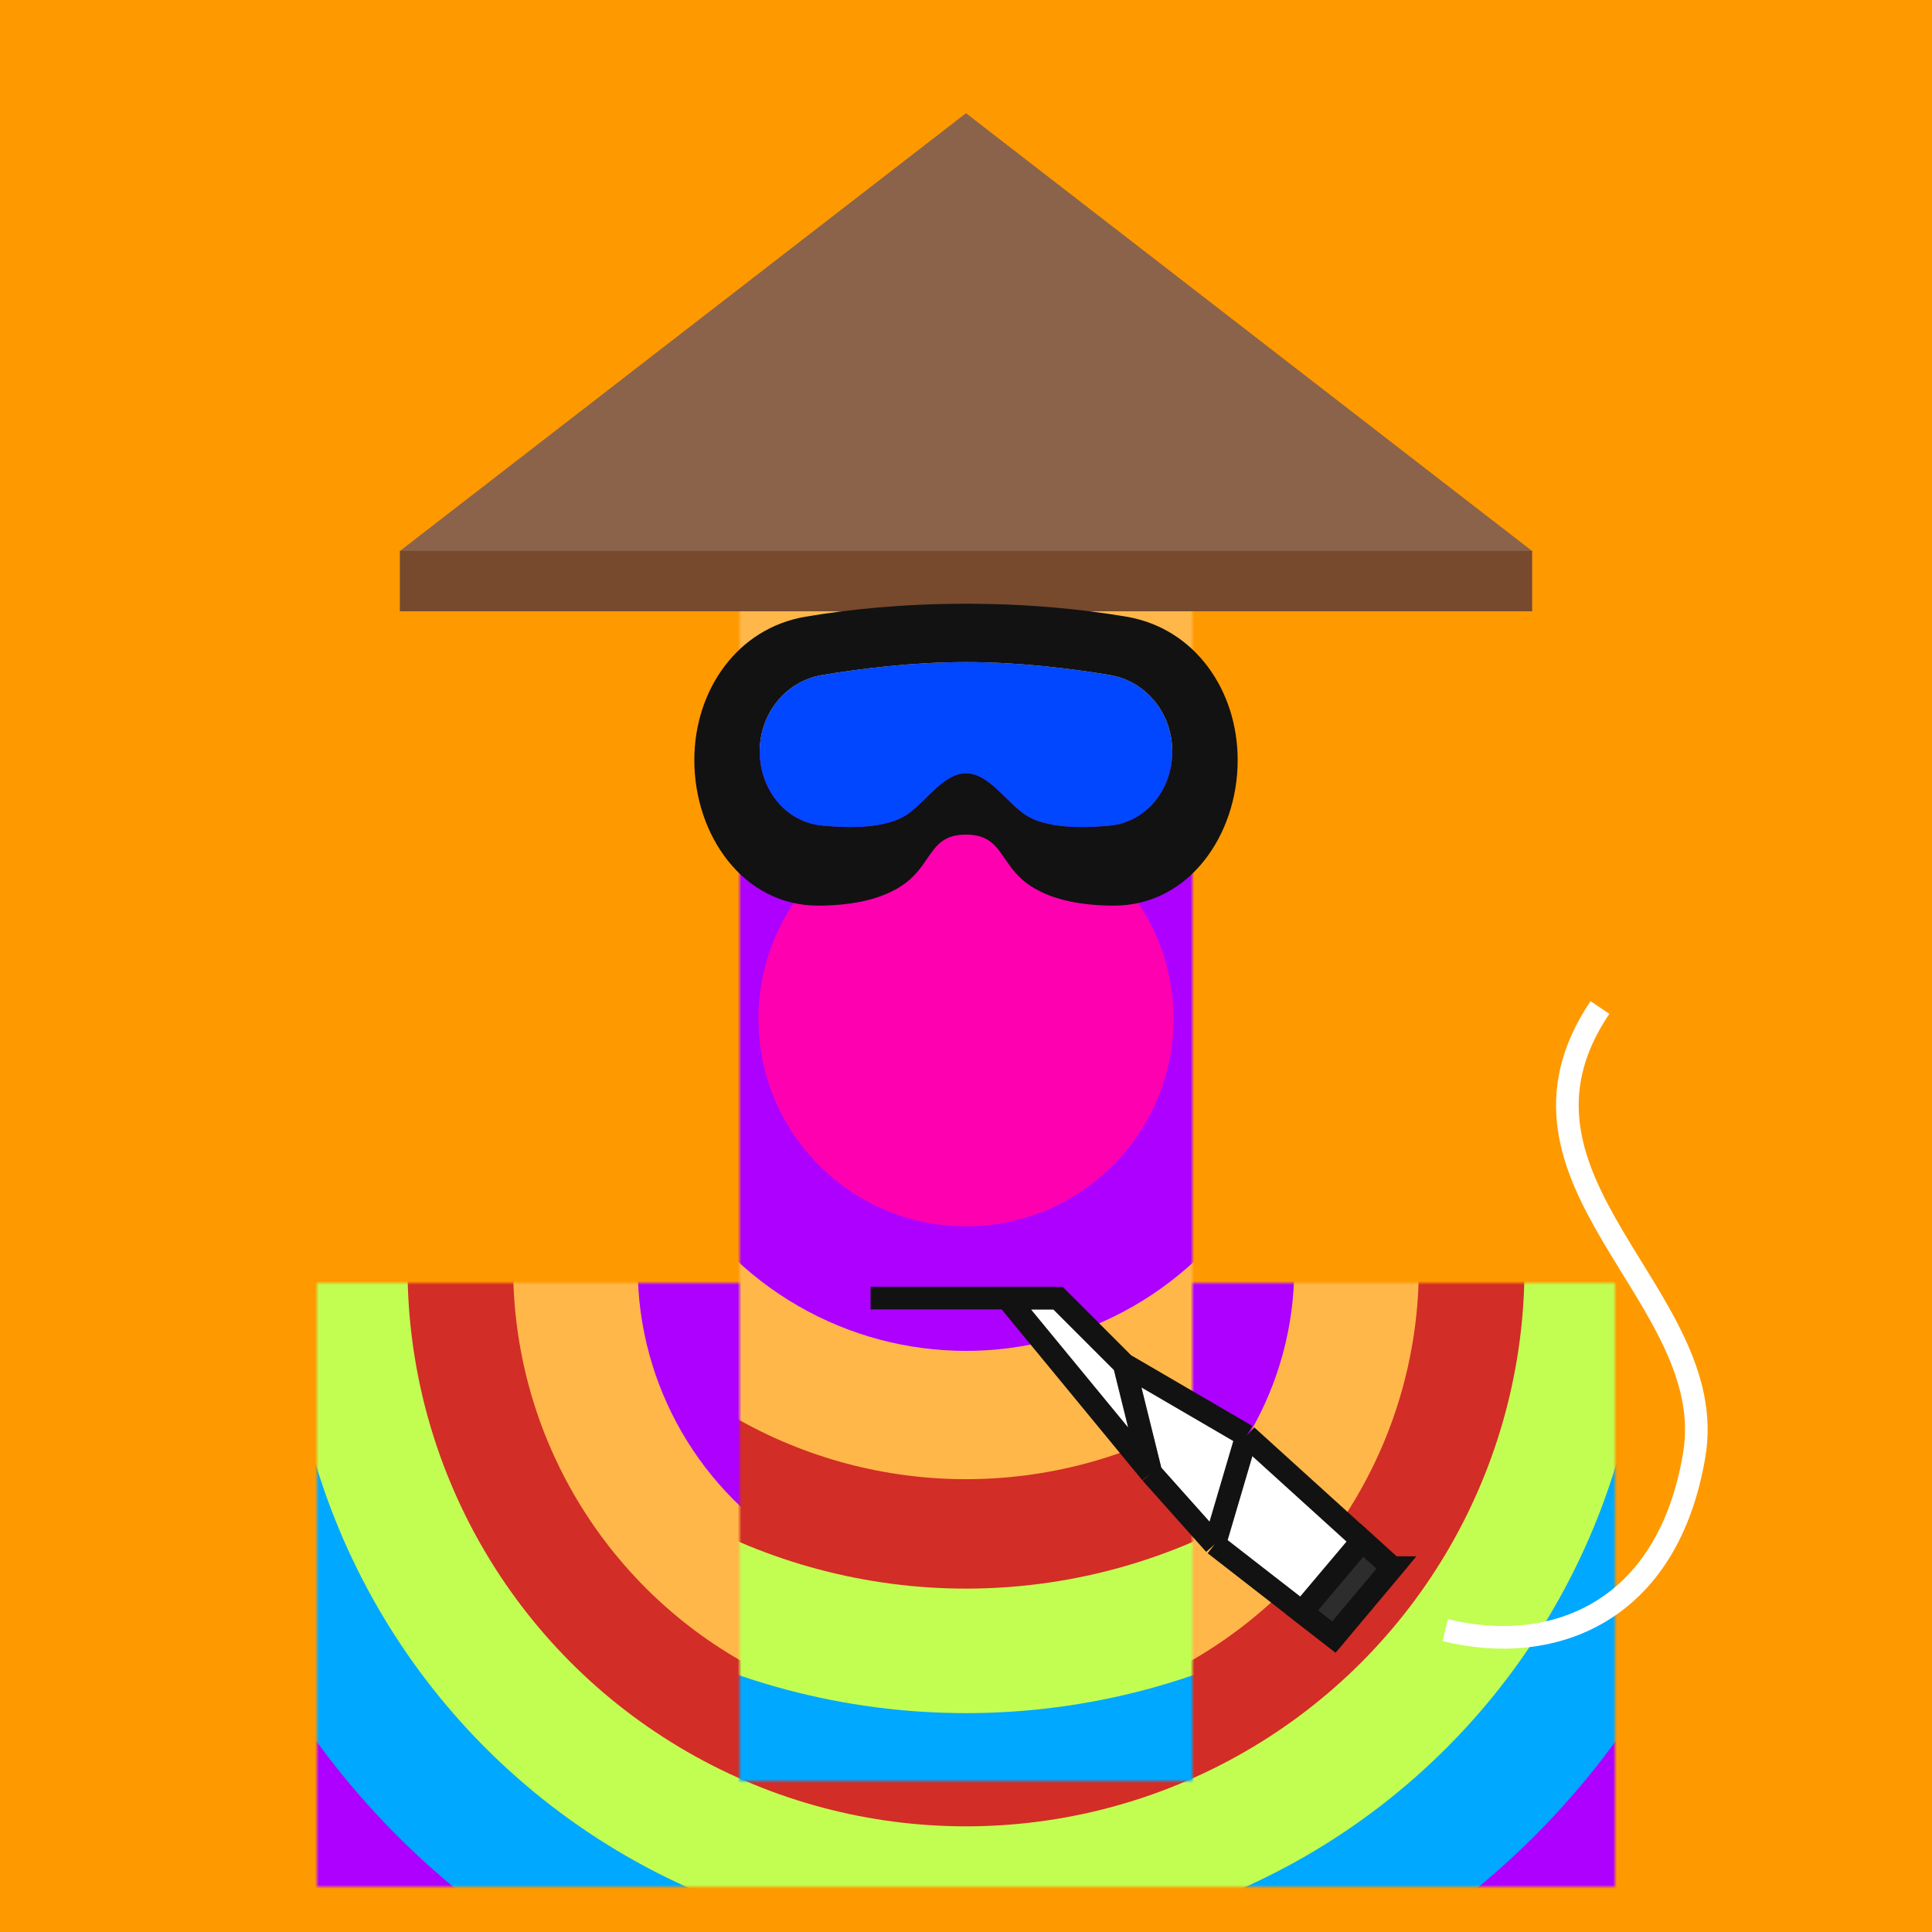
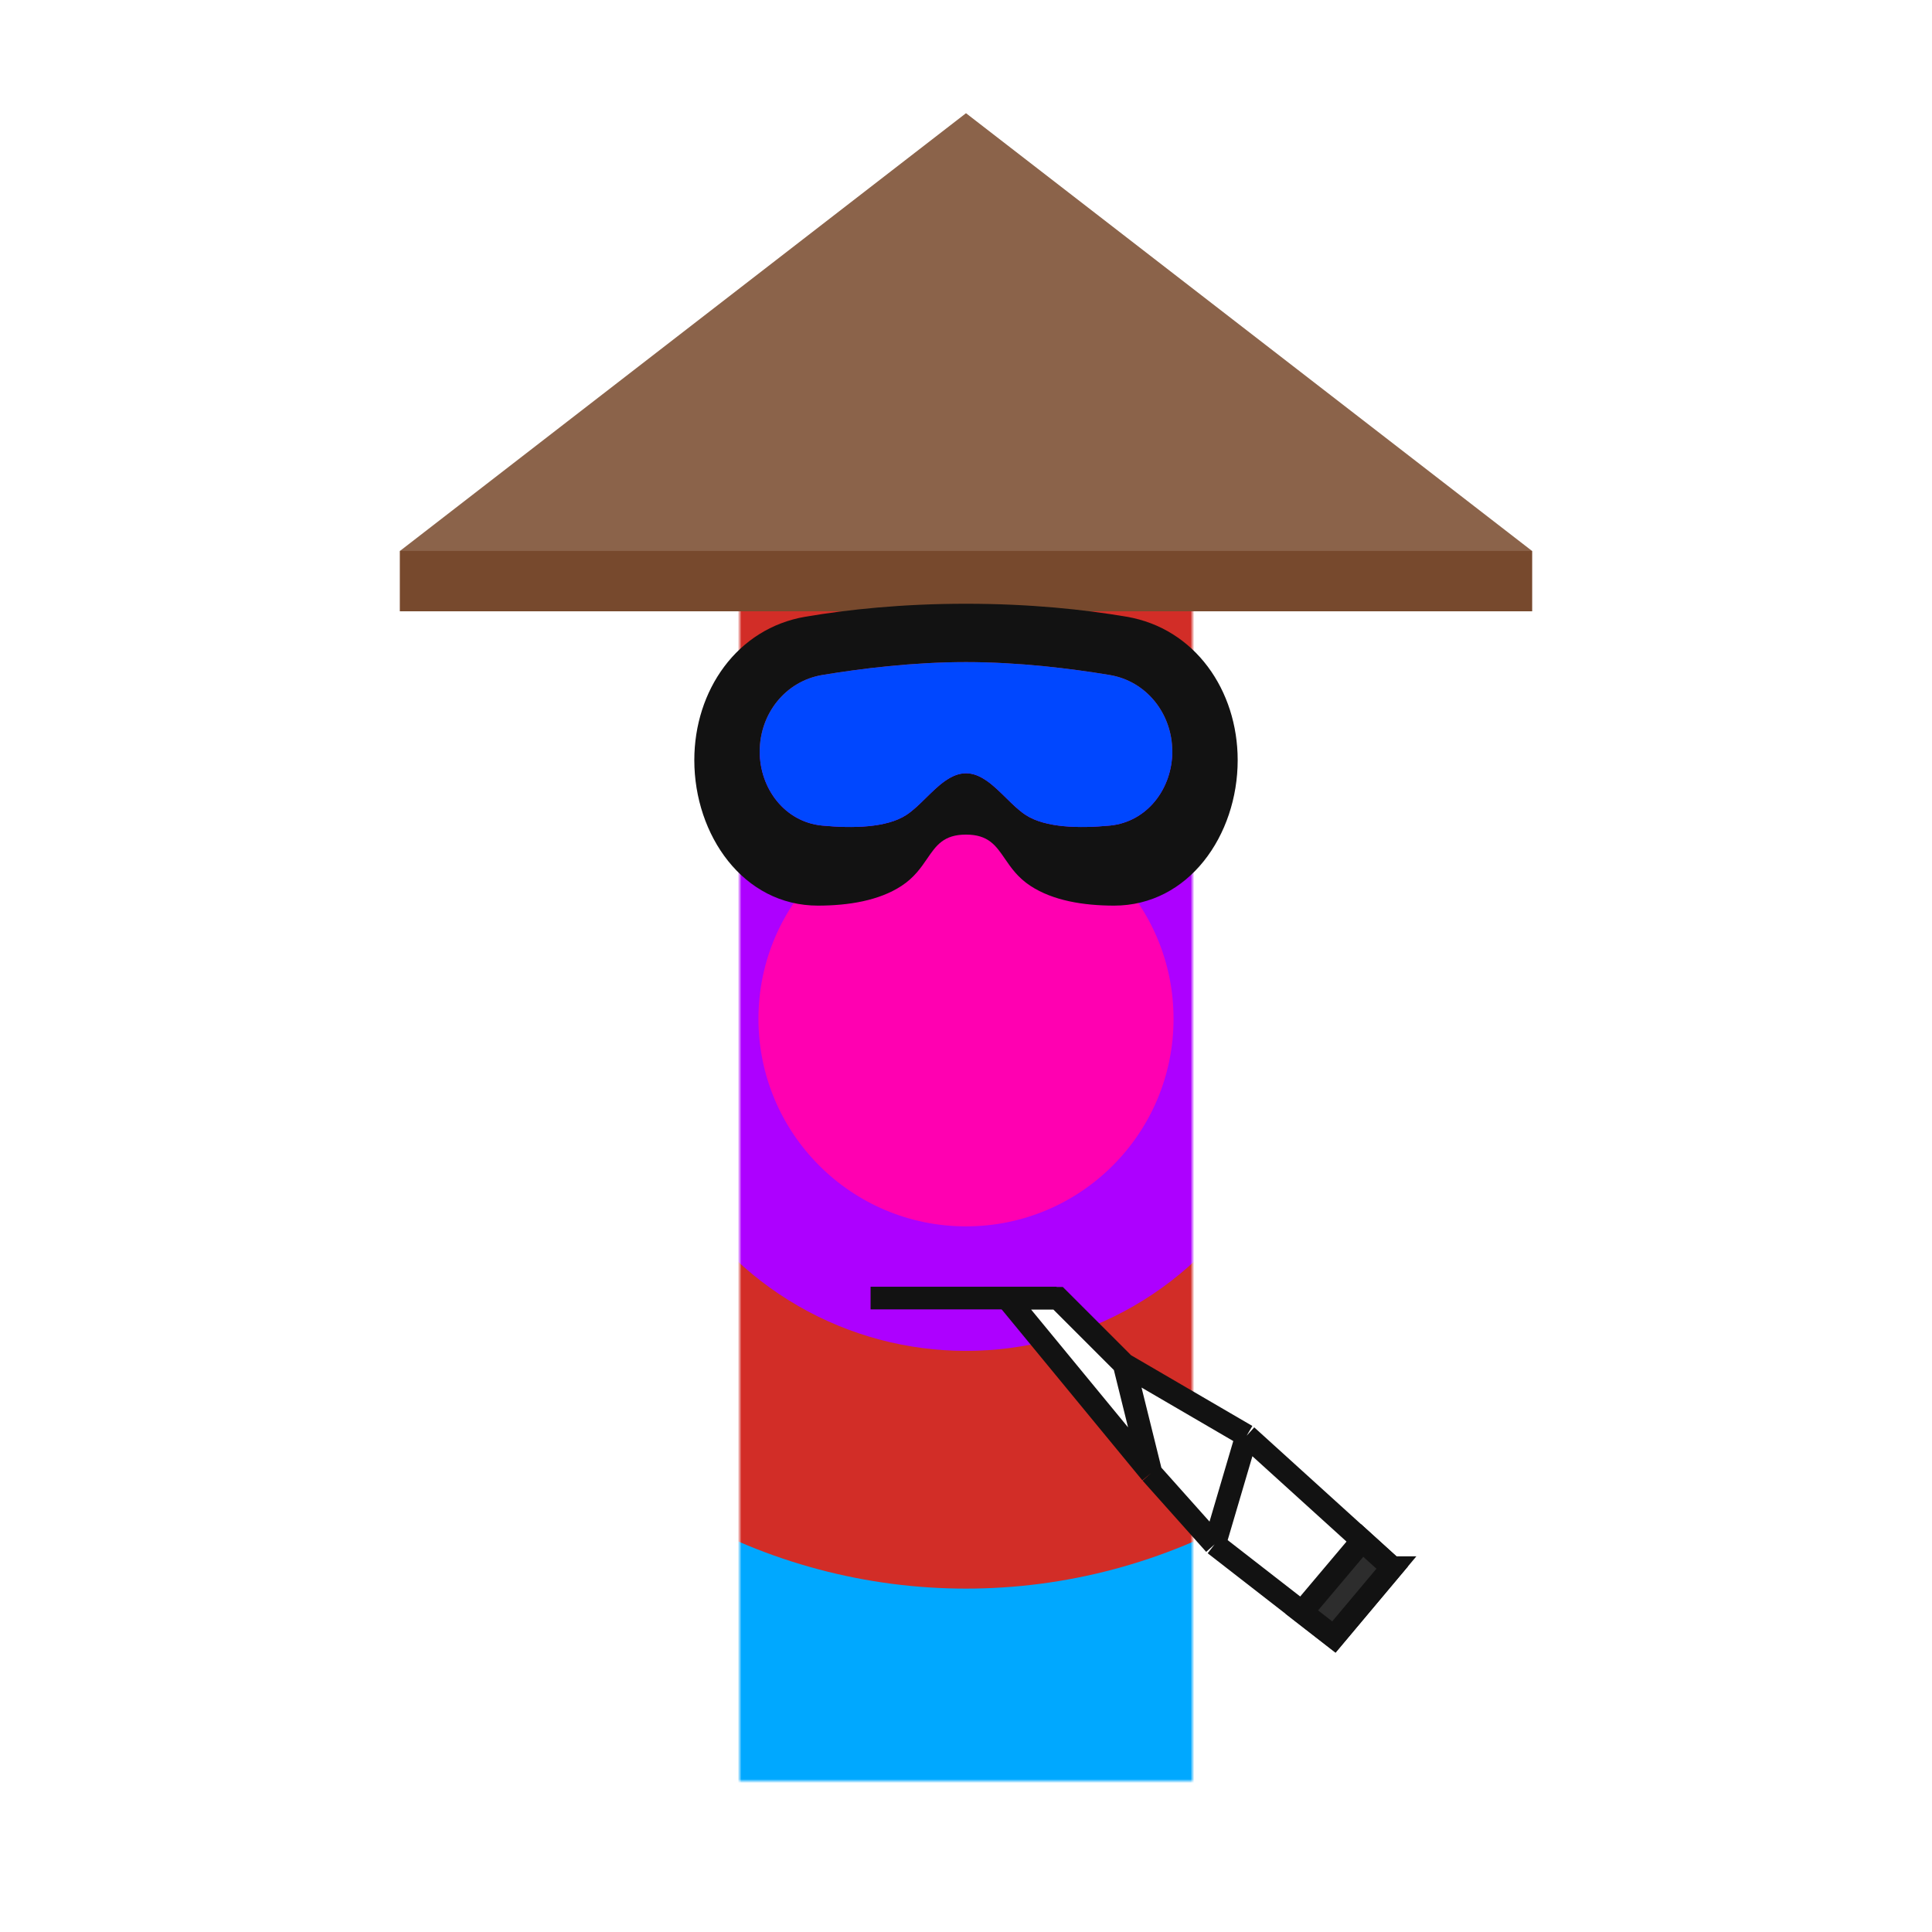
<svg xmlns="http://www.w3.org/2000/svg" width="512" height="512" fill="none">
-   <path d="M0 0h512v512H0z" fill="#F90" />
  <mask height="160" id="a" maskUnits="userSpaceOnUse" style="mask-type:alpha" width="344" x="84" y="340">
-     <path d="M84 340h344v160H84z" fill="#DA420F" />
-   </mask>
+     </mask>
  <g mask="url(#a)">
    <g>
      <animateTransform attributeName="transform" dur="10s" keyTimes="0;0.5;1" repeatCount="indefinite" type="translate" values="0 0; 0 -90; 0 0" />
      <circle cx="256" cy="336" fill="#C2FD52" r="327" />
      <circle cx="256" cy="336" fill="#FF00B1" r="287" />
      <circle cx="256" cy="336" fill="#AD00FF" r="253" />
-       <circle cx="256" cy="336" fill="#00A8FF" r="213" />
      <circle cx="256" cy="336" fill="#C2FD52" r="180" />
      <circle cx="256" cy="336" fill="#D22D27" r="148" />
      <circle cx="256" cy="336" fill="#FFB74A" r="120" />
      <circle cx="256" cy="336" fill="#AD00FF" r="87" />
      <circle cx="256" cy="336" fill="#FF00B1" r="53" />
      <circle cx="256" cy="336" fill="#C2FD52" r="25" />
    </g>
  </g>
  <g>
    <animateTransform attributeName="transform" dur="0.4s" keyTimes="0;0.5;1" repeatCount="indefinite" type="translate" values="0 0;0 28;0 0" />
    <mask height="376" id="b" maskUnits="userSpaceOnUse" style="mask-type:alpha" width="120" x="196" y="96">
      <path d="M196 96h120v376H196z" fill="#F15824" />
    </mask>
    <g mask="url(#b)">
      <g>
        <animateTransform attributeName="transform" dur="10s" keyTimes="0;0.5;1" repeatCount="indefinite" type="translate" values="0 0; 0 100; 0 0" />
        <circle cx="256" cy="269" fill="#C2FD52" r="335" />
        <circle cx="256" cy="269" fill="#FF00B1" r="294" />
        <circle cx="256" cy="269" fill="#AD00FF" r="259" />
        <circle cx="256" cy="269" fill="#00A8FF" r="218" />
-         <circle cx="256" cy="269" fill="#C2FD52" r="185" />
        <circle cx="256" cy="269" fill="#D22D27" r="152" />
-         <circle cx="256" cy="269" fill="#FFB74A" r="123" />
        <circle cx="256" cy="269" fill="#AD00FF" r="89" />
        <circle cx="256" cy="270" fill="#FF00B1" r="55" />
      </g>
    </g>
    <path fill="#8B634A" d="M106 146 256 30l150 116v16H106v-16Z" />
    <path fill="#77492D" d="M106 146h300v16H106z" />
    <path fill="#121212" fill-rule="evenodd" d="M213.488 163.428C195.296 166.503 184 182.999 184 201.449c0 19.853 12.967 38.588 32.82 38.551 8.083-.015 16.116-1.326 22.065-5.212 3.375-2.204 5.191-4.855 6.818-7.229 2.391-3.49 4.373-6.383 10.297-6.383s7.906 2.893 10.297 6.383c1.627 2.374 3.443 5.025 6.818 7.229 5.949 3.886 13.982 5.197 22.065 5.212 19.853.037 32.82-18.698 32.82-38.551 0-18.45-11.296-34.946-29.488-38.021C287.224 161.52 272.921 160 256 160s-31.224 1.52-42.512 3.428Zm4.461 15.447c-9.828 1.632-16.616 10.301-16.616 20.263 0 9.904 6.71 18.713 16.569 19.648 8.051.765 17.091.596 22.306-2.824 1.761-1.154 3.464-2.83 5.191-4.528 3.269-3.214 6.621-6.511 10.601-6.511 3.98 0 7.332 3.297 10.601 6.511 1.727 1.698 3.43 3.374 5.191 4.528 5.215 3.42 14.255 3.589 22.306 2.824 9.859-.935 16.569-9.744 16.569-19.648 0-9.962-6.788-18.631-16.616-20.263-10.226-1.698-24.027-3.413-38.051-3.413-14.024 0-27.825 1.715-38.051 3.413Z" clip-rule="evenodd" />
    <path fill="#0047FF" d="M201.333 199.138c0-9.962 6.788-18.631 16.616-20.263 10.227-1.698 24.027-3.413 38.051-3.413 14.024 0 27.825 1.715 38.051 3.413 9.828 1.632 16.616 10.301 16.616 20.263 0 9.904-6.71 18.713-16.569 19.648-8.051.765-17.091.596-22.305-2.824-5.095-3.34-9.71-11.039-15.793-11.039-6.082 0-10.698 7.699-15.792 11.039-5.215 3.42-14.255 3.589-22.306 2.824-9.859-.935-16.569-9.744-16.569-19.648Z">
      <animate attributeName="fill" dur="4s" keyTimes="0;0.25;0.5;0.75;1" repeatCount="indefinite" values="#0732A0;#9129E3;#4378FF;#0732A0;#0732A0" />
    </path>
    <path stroke="#121212" stroke-width="6" d="M230.711 344H280" />
    <path fill="#fff" d="m368.922 415.44-38.548-34.957-32.47-18.932-17.49-17.491h-13.5l38.126 46.324 16.85 18.878 31.606 24.563 15.426-18.385Z" />
    <path stroke="#121212" stroke-width="6" d="m321.89 409.262 31.606 24.563 15.426-18.385-38.548-34.957m-8.484 28.779 8.484-28.779m-8.484 28.779-16.85-18.878m25.334-9.901-32.47-18.932m7.136 28.833-38.126-46.324h13.5l17.49 17.491m7.136 28.833-7.136-28.833" />
    <path fill="#2D2D2D" stroke="#121212" stroke-width="6" d="m368.922 415.44-15.427 18.385-8.495-6.602 16-18.967 7.922 7.184Z">
      <animate attributeName="fill" dur="4s" keyTimes="0;0.8;1" repeatCount="indefinite" values="#2d2d2d;red;#2d2d2d" />
    </path>
    <path stroke="#fff" stroke-width="6" d="M383 432c28.5 7 59-4.5 66-46.5S393 313 424 267">
      <animate attributeName="stroke" dur="4s" keyTimes="0;0.8;1" repeatCount="indefinite" values="white;transparent;white" />
    </path>
  </g>
</svg>